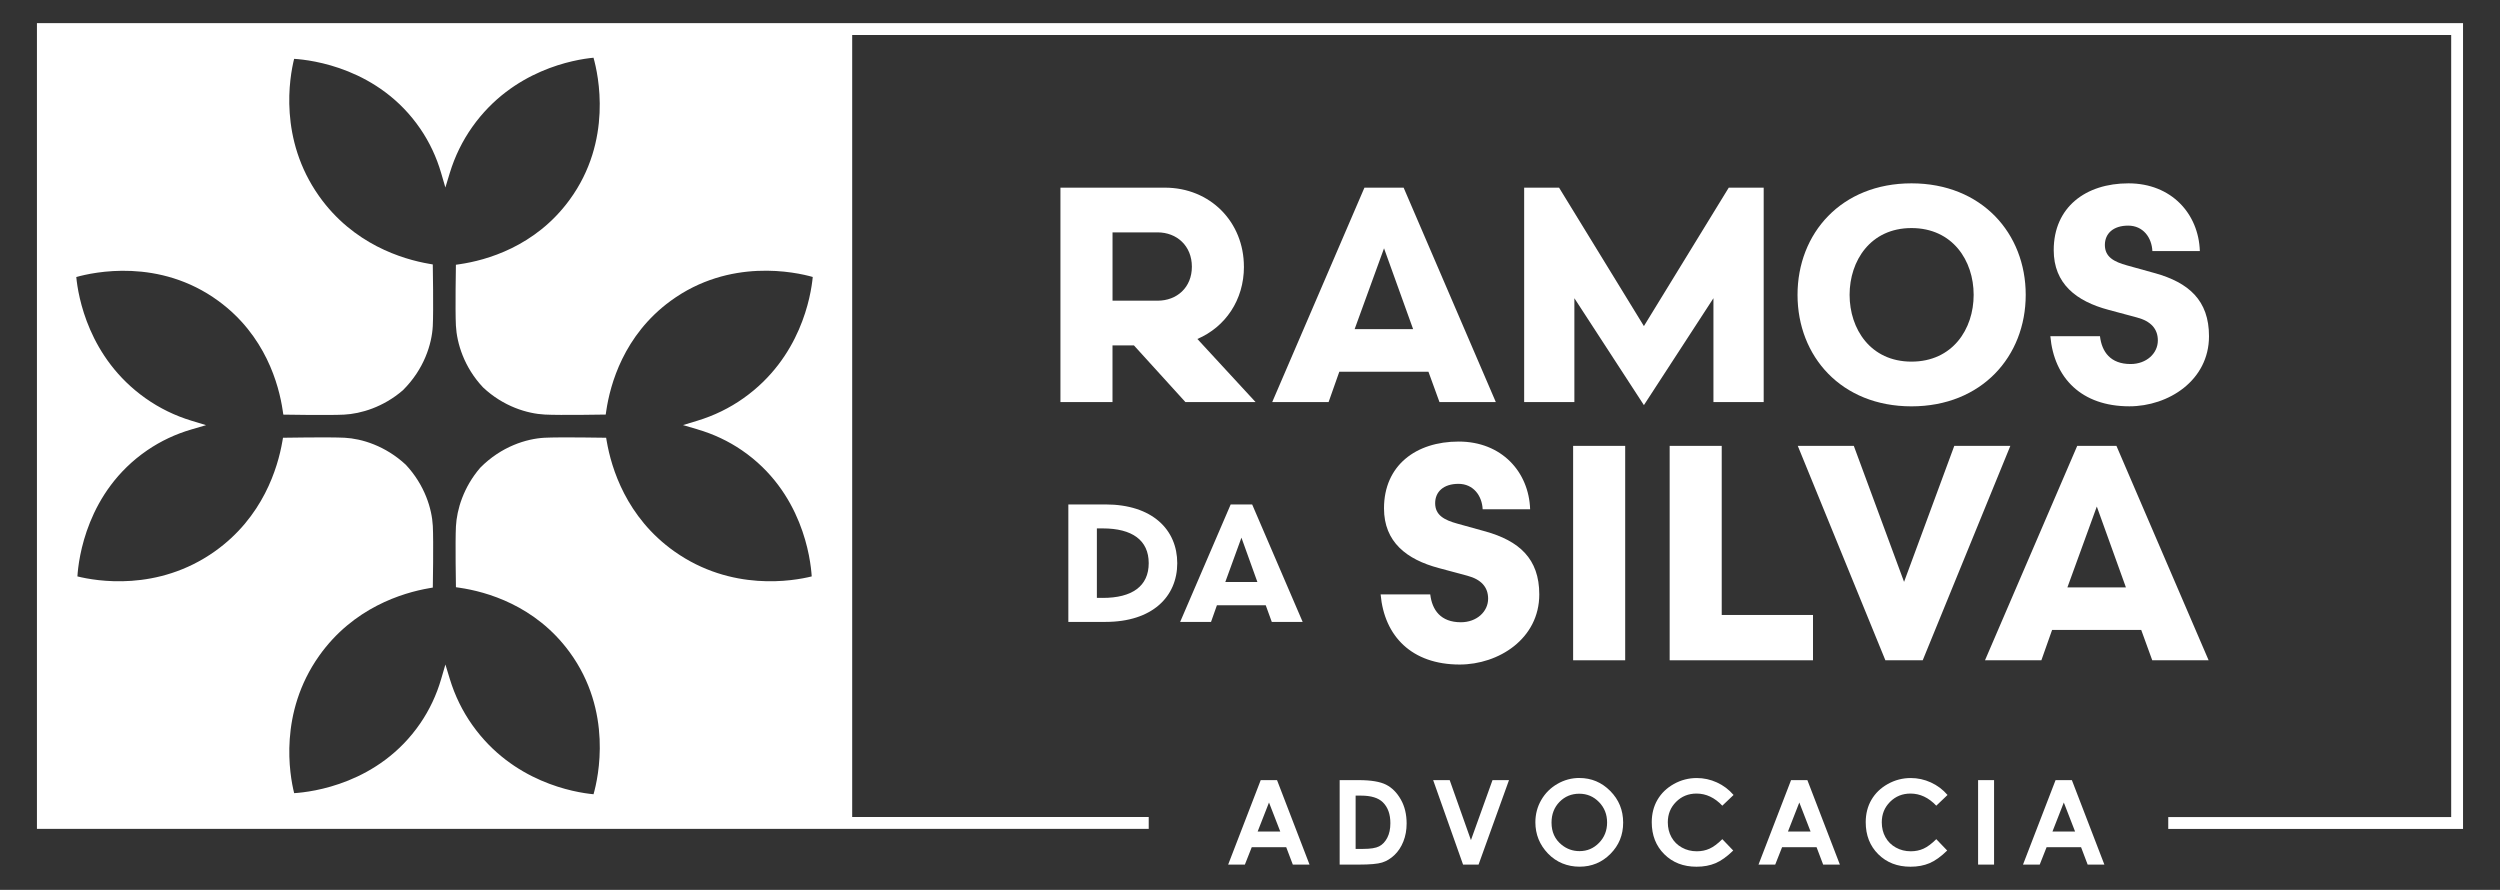
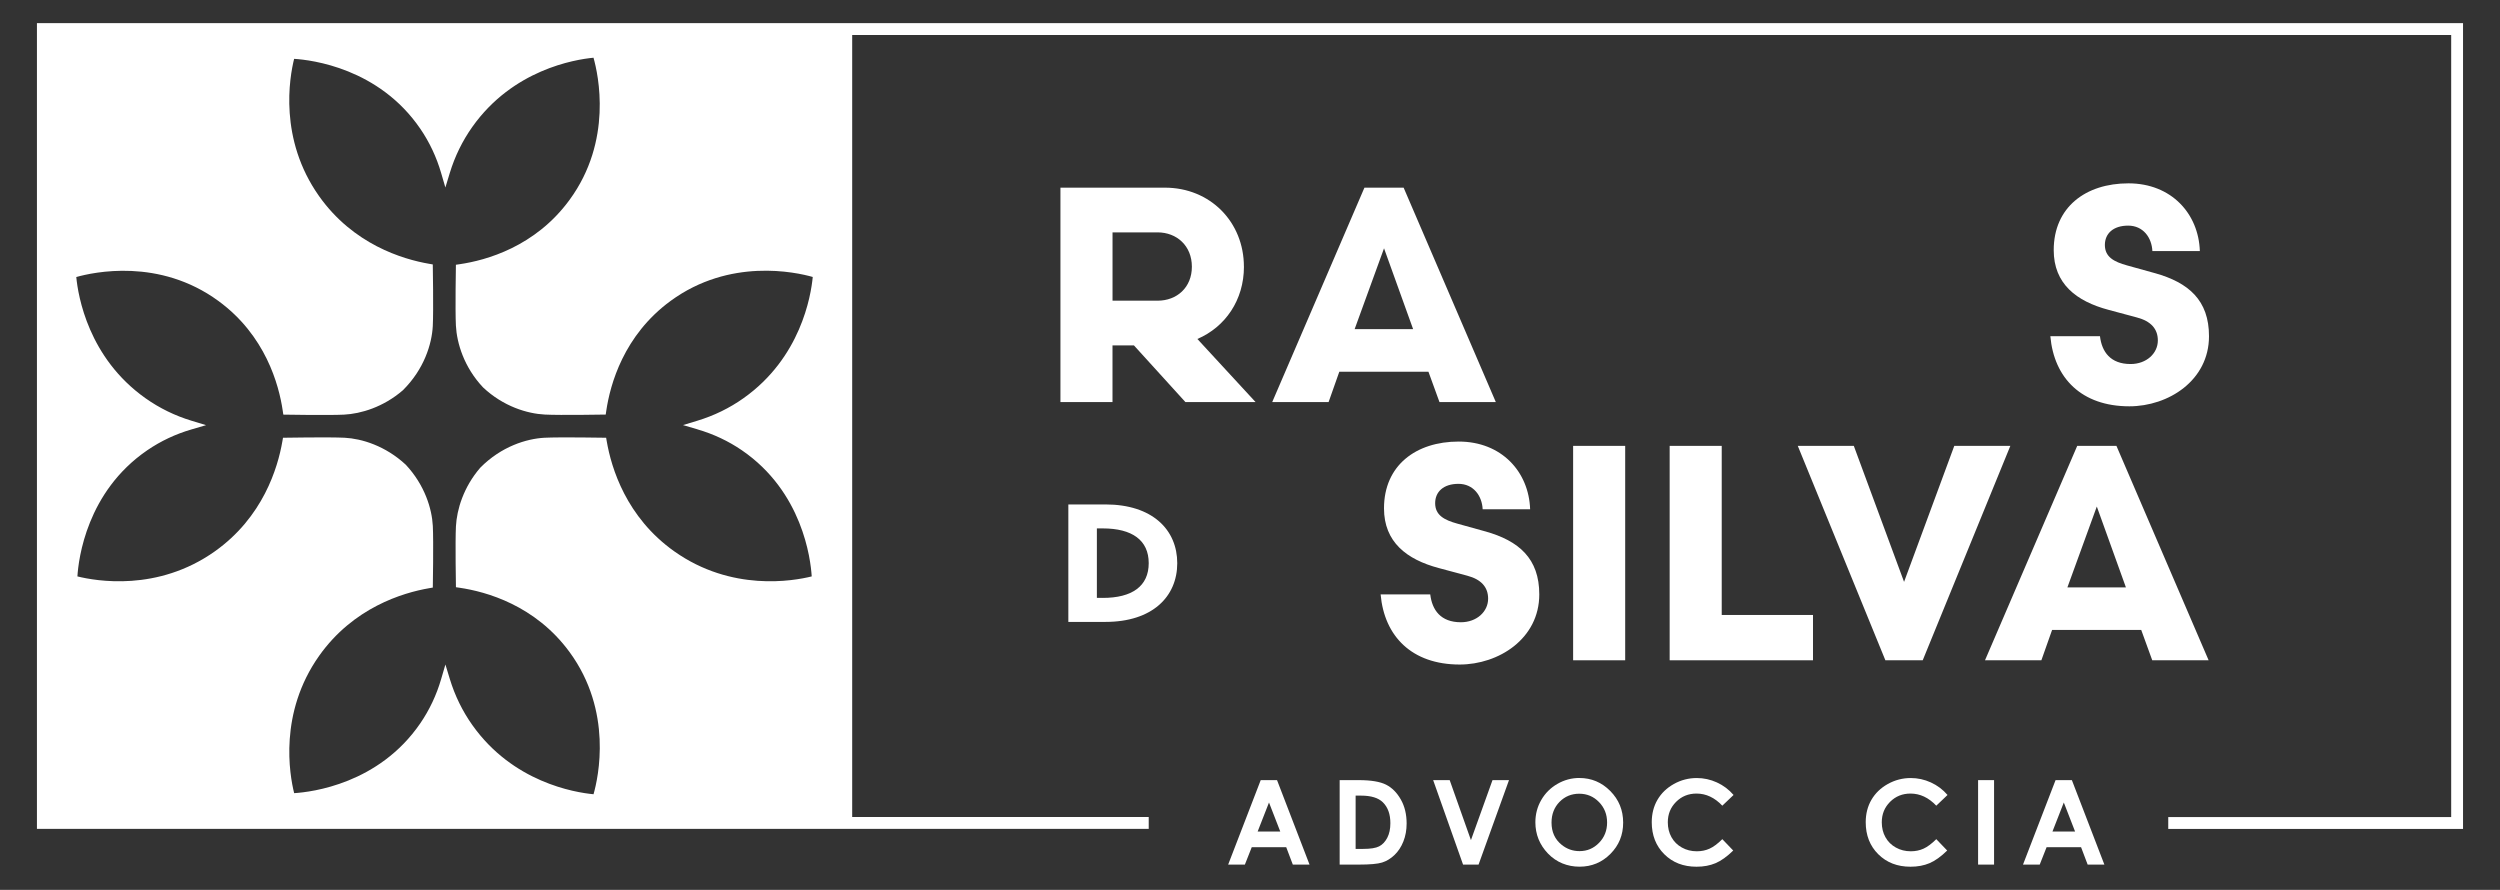
<svg xmlns="http://www.w3.org/2000/svg" id="Camada_1" data-name="Camada 1" viewBox="0 0 800 284.76">
  <rect x="0" y="0" width="800" height="284.76" fill="#333333" stroke="none" />
  <defs>
    <style>      .cls-1 {        fill: #fff;      }    </style>
  </defs>
  <path class="cls-1" d="M353.74,161.42c15.04,0,22.98,8.11,22.98,18.8s-7.95,18.79-22.98,18.79h-11.87v-37.59h11.87ZM352.88,191.33c9.4,0,14.71-3.76,14.71-11.12s-5.32-11.12-14.71-11.12h-1.88v22.23h1.88Z" />
-   <path class="cls-1" d="M405.04,193.69h-15.63l-1.88,5.32h-9.88l16.17-37.59h6.87l16.16,37.59h-9.88l-1.93-5.32ZM392.1,186.23h10.26l-5.1-14.18-5.16,14.18Z" />
  <g>
    <path class="cls-1" d="M475.23,170.03l-8.82-2.45c-4.31-1.18-7.16-2.75-7.16-6.57,0-3.62,2.65-6.18,7.45-6.18s7.55,3.82,7.75,8.14h15.19c-.39-11.96-9.11-21.67-22.84-21.67s-23.92,7.65-23.92,21.37c0,10.78,7.25,16.37,17.54,19.11l9.12,2.45c4.41,1.17,6.66,3.62,6.66,7.35,0,4.12-3.63,7.54-8.72,7.54-6.47,0-9.21-3.92-9.8-8.91h-15.88c1.18,13.42,10,22.44,25.29,22.44,12.45,0,25.48-8.23,25.48-22.44,0-11.47-6.47-17.15-17.35-20.19Z" />
    <rect class="cls-1" x="503.4" y="142.68" width="16.66" height="68.61" />
    <polygon class="cls-1" points="550.95 142.68 534.29 142.68 534.29 211.29 580.16 211.29 580.16 196.79 550.95 196.79 550.95 142.68" />
    <polygon class="cls-1" points="625.37 142.68 609.3 186.2 593.22 142.68 575.29 142.68 603.32 211.29 615.27 211.29 643.31 142.68 625.37 142.68" />
    <path class="cls-1" d="M677.26,142.68h-12.55l-29.51,68.61h18.04l3.43-9.71h28.52l3.53,9.71h18.04l-29.5-68.61ZM661.57,187.96l9.41-25.87,9.31,25.87h-18.72Z" />
  </g>
  <g>
    <path class="cls-1" d="M398.05,85.34c0-14.31-10.78-25.29-25.29-25.29h-33.42v68.61h16.66v-18.13h6.86l16.47,18.13h22.45l-18.62-20.19c8.92-3.82,14.9-12.44,14.9-23.13ZM370.42,96.22h-14.41v-21.86h14.41c6.17,0,10.98,4.32,10.98,10.98s-4.8,10.88-10.98,10.88Z" />
    <path class="cls-1" d="M436.62,60.05l-29.51,68.61h18.04l3.43-9.71h28.52l3.53,9.71h18.03l-29.5-68.61h-12.55ZM433.48,105.33l9.41-25.87,9.31,25.87h-18.72Z" />
-     <polygon class="cls-1" points="526.05 104.35 498.9 60.05 487.73 60.05 487.73 128.66 503.8 128.66 503.8 95.43 526.05 129.64 548.3 95.43 548.3 128.66 564.38 128.66 564.38 60.05 553.2 60.05 526.05 104.35" />
-     <path class="cls-1" d="M611.67,58.67c-22.45,0-36.46,15.98-36.46,35.68s14.01,35.68,36.46,35.68,36.56-15.98,36.56-35.68-14.11-35.68-36.56-35.68ZM611.67,115.72c-13.14,0-19.8-10.49-19.8-21.37s6.66-21.37,19.8-21.37,19.9,10.39,19.9,21.37-6.76,21.37-19.9,21.37Z" />
    <path class="cls-1" d="M689.54,87.4l-8.82-2.45c-4.31-1.18-7.16-2.75-7.16-6.57,0-3.62,2.65-6.18,7.45-6.18s7.55,3.82,7.75,8.14h15.19c-.39-11.96-9.11-21.67-22.84-21.67s-23.92,7.65-23.92,21.37c0,10.78,7.25,16.37,17.54,19.11l9.12,2.45c4.41,1.17,6.66,3.62,6.66,7.35,0,4.12-3.63,7.54-8.72,7.54-6.47,0-9.21-3.92-9.8-8.91h-15.88c1.18,13.42,10,22.44,25.29,22.44,12.45,0,25.48-8.23,25.48-22.44,0-11.47-6.47-17.15-17.35-20.19Z" />
  </g>
  <g>
    <path class="cls-1" d="M403.43,249.64h5.22l10.4,27.03h-5.35l-2.11-5.57h-11.03l-2.2,5.57h-5.35l10.42-27.03ZM406.08,256.8l-3.63,9.28h7.23l-3.6-9.28Z" />
    <path class="cls-1" d="M428.69,249.64h6.1c3.93,0,6.85.49,8.76,1.46,1.91.97,3.48,2.56,4.72,4.75,1.24,2.19,1.85,4.75,1.85,7.68,0,2.08-.35,4-1.04,5.74-.69,1.75-1.65,3.19-2.86,4.35-1.22,1.15-2.54,1.95-3.96,2.39s-3.88.66-7.38.66h-6.19v-27.03ZM433.8,254.6v17.05h2.39c2.35,0,4.06-.27,5.12-.81s1.93-1.45,2.6-2.72c.67-1.28,1.01-2.84,1.01-4.71,0-2.87-.8-5.1-2.41-6.68-1.45-1.42-3.77-2.13-6.96-2.13h-1.75Z" />
    <path class="cls-1" d="M458.61,249.64h5.29l6.8,19.2,6.9-19.2h5.28l-9.74,27.03h-4.96l-9.57-27.03Z" />
    <path class="cls-1" d="M505.42,248.96c3.82,0,7.11,1.38,9.86,4.15,2.75,2.77,4.13,6.14,4.13,10.12s-1.36,7.28-4.07,10.01-6.01,4.1-9.88,4.1-7.43-1.4-10.11-4.21c-2.68-2.8-4.03-6.14-4.03-10,0-2.58.62-4.96,1.88-7.13,1.25-2.17,2.97-3.89,5.16-5.15,2.19-1.27,4.54-1.9,7.07-1.9ZM505.36,253.99c-2.5,0-4.6.87-6.31,2.61-1.7,1.74-2.56,3.95-2.56,6.63,0,2.99,1.07,5.35,3.22,7.09,1.67,1.36,3.58,2.04,5.74,2.04,2.44,0,4.52-.88,6.24-2.65,1.72-1.76,2.58-3.94,2.58-6.52s-.86-4.75-2.59-6.53c-1.73-1.78-3.83-2.67-6.31-2.67Z" />
    <path class="cls-1" d="M554.74,254.39l-3.6,3.43c-2.45-2.59-5.2-3.88-8.26-3.88-2.58,0-4.76.88-6.53,2.65-1.77,1.77-2.65,3.94-2.65,6.53,0,1.8.39,3.4,1.18,4.8.78,1.4,1.89,2.5,3.32,3.29,1.43.8,3.02,1.2,4.77,1.2,1.49,0,2.86-.28,4.09-.84,1.24-.56,2.59-1.57,4.08-3.04l3.49,3.64c-2,1.95-3.88,3.3-5.66,4.05-1.78.75-3.8,1.13-6.08,1.13-4.2,0-7.64-1.33-10.32-4-2.68-2.66-4.01-6.08-4.01-10.24,0-2.69.61-5.09,1.83-7.18,1.22-2.09,2.96-3.78,5.24-5.05,2.27-1.27,4.72-1.91,7.34-1.91,2.23,0,4.38.47,6.44,1.41,2.06.94,3.84,2.28,5.34,4.02Z" />
-     <path class="cls-1" d="M573.14,249.64h5.22l10.4,27.03h-5.35l-2.11-5.57h-11.03l-2.2,5.57h-5.35l10.42-27.03ZM575.78,256.8l-3.63,9.28h7.23l-3.6-9.28Z" />
    <path class="cls-1" d="M623.21,254.39l-3.6,3.43c-2.45-2.59-5.2-3.88-8.26-3.88-2.58,0-4.76.88-6.53,2.65-1.77,1.77-2.65,3.94-2.65,6.53,0,1.8.39,3.4,1.18,4.8.78,1.4,1.89,2.5,3.32,3.29,1.43.8,3.02,1.2,4.77,1.2,1.49,0,2.86-.28,4.09-.84,1.24-.56,2.59-1.57,4.08-3.04l3.49,3.64c-2,1.95-3.88,3.3-5.66,4.05s-3.8,1.13-6.08,1.13c-4.2,0-7.64-1.33-10.32-4-2.68-2.66-4.01-6.08-4.01-10.24,0-2.69.61-5.09,1.83-7.18,1.22-2.09,2.96-3.78,5.24-5.05s4.72-1.91,7.34-1.91c2.23,0,4.38.47,6.44,1.41,2.06.94,3.84,2.28,5.34,4.02Z" />
    <path class="cls-1" d="M632.99,249.64h5.11v27.03h-5.11v-27.03Z" />
    <path class="cls-1" d="M657.78,249.64h5.22l10.4,27.03h-5.35l-2.11-5.57h-11.03l-2.2,5.57h-5.35l10.42-27.03ZM660.42,256.8l-3.63,9.28h7.23l-3.6-9.28Z" />
  </g>
  <path class="cls-1" d="M11.82,7.41v257.83h355.77v-3.79h-94.89V11.2h511.68v250.26h-90.54v3.79h94.33V7.41H11.82ZM223.23,137.41c5.09,1.48,9.86,3.73,14.16,6.67,19.39,13.27,22.01,34.75,22.36,40.37-5.94,1.48-25.64,4.95-43.94-7.99-15.43-10.92-20.18-26.73-21.64-35.18l-.21-1.2s-14.82-.26-19.75,0c-5.71.31-13.79,2.76-20.53,9.59-5.39,6.25-7.5,13.42-7.78,18.76-.26,4.86,0,19.48,0,19.48l1.23.18c8.4,1.24,24.14,5.56,35.13,20.57,13.88,18.96,9.21,40.09,7.67,45.5-6.09-.58-25.84-3.86-38.78-22.14-3.18-4.48-5.6-9.45-7.21-14.75l-1.41-4.63-1.36,4.65c-1.48,5.09-3.73,9.86-6.67,14.16-13.27,19.39-34.75,22.01-40.37,22.36-1.48-5.94-4.95-25.64,7.99-43.94,10.92-15.43,26.73-20.18,35.18-21.64l1.2-.21s.26-14.82,0-19.75c-.29-5.44-2.55-13.02-8.64-19.55-6.54-6.08-14.11-8.35-19.55-8.64-4.93-.26-19.75,0-19.75,0l-.21,1.2c-1.46,8.45-6.21,24.25-21.64,35.18-18.29,12.95-38,9.47-43.94,7.99.35-5.61,2.96-27.09,22.36-40.37,4.3-2.94,9.07-5.19,14.16-6.67l4.65-1.36-4.64-1.41c-5.3-1.61-10.26-4.03-14.75-7.21-18.28-12.94-21.56-32.69-22.14-38.78,5.41-1.53,26.54-6.21,45.5,7.67,15.02,10.99,19.34,26.73,20.57,35.13l.18,1.23s14.62.26,19.48,0c5.34-.28,12.51-2.39,18.76-7.78,6.83-6.75,9.28-14.82,9.59-20.53.26-4.93,0-19.75,0-19.75l-1.2-.21c-8.45-1.46-24.25-6.21-35.18-21.64-12.95-18.29-9.47-38-7.99-43.94,5.61.35,27.09,2.96,40.37,22.36,2.94,4.3,5.19,9.07,6.67,14.16l1.36,4.65,1.41-4.64c1.61-5.3,4.03-10.26,7.21-14.75,12.94-18.28,32.69-21.56,38.78-22.14,1.53,5.41,6.21,26.54-7.67,45.5-10.99,15.02-26.73,19.34-35.13,20.57l-1.23.18s-.26,14.62,0,19.48c.3,5.63,2.59,13.3,8.69,19.77,6.48,6.1,14.14,8.4,19.77,8.69,4.86.26,19.48,0,19.48,0l.18-1.23c1.24-8.4,5.56-24.14,20.57-35.13,18.96-13.88,40.09-9.21,45.5-7.67-.58,6.09-3.86,25.84-22.14,38.78-4.48,3.18-9.45,5.6-14.75,7.21l-4.63,1.41,4.65,1.36Z" />
</svg>